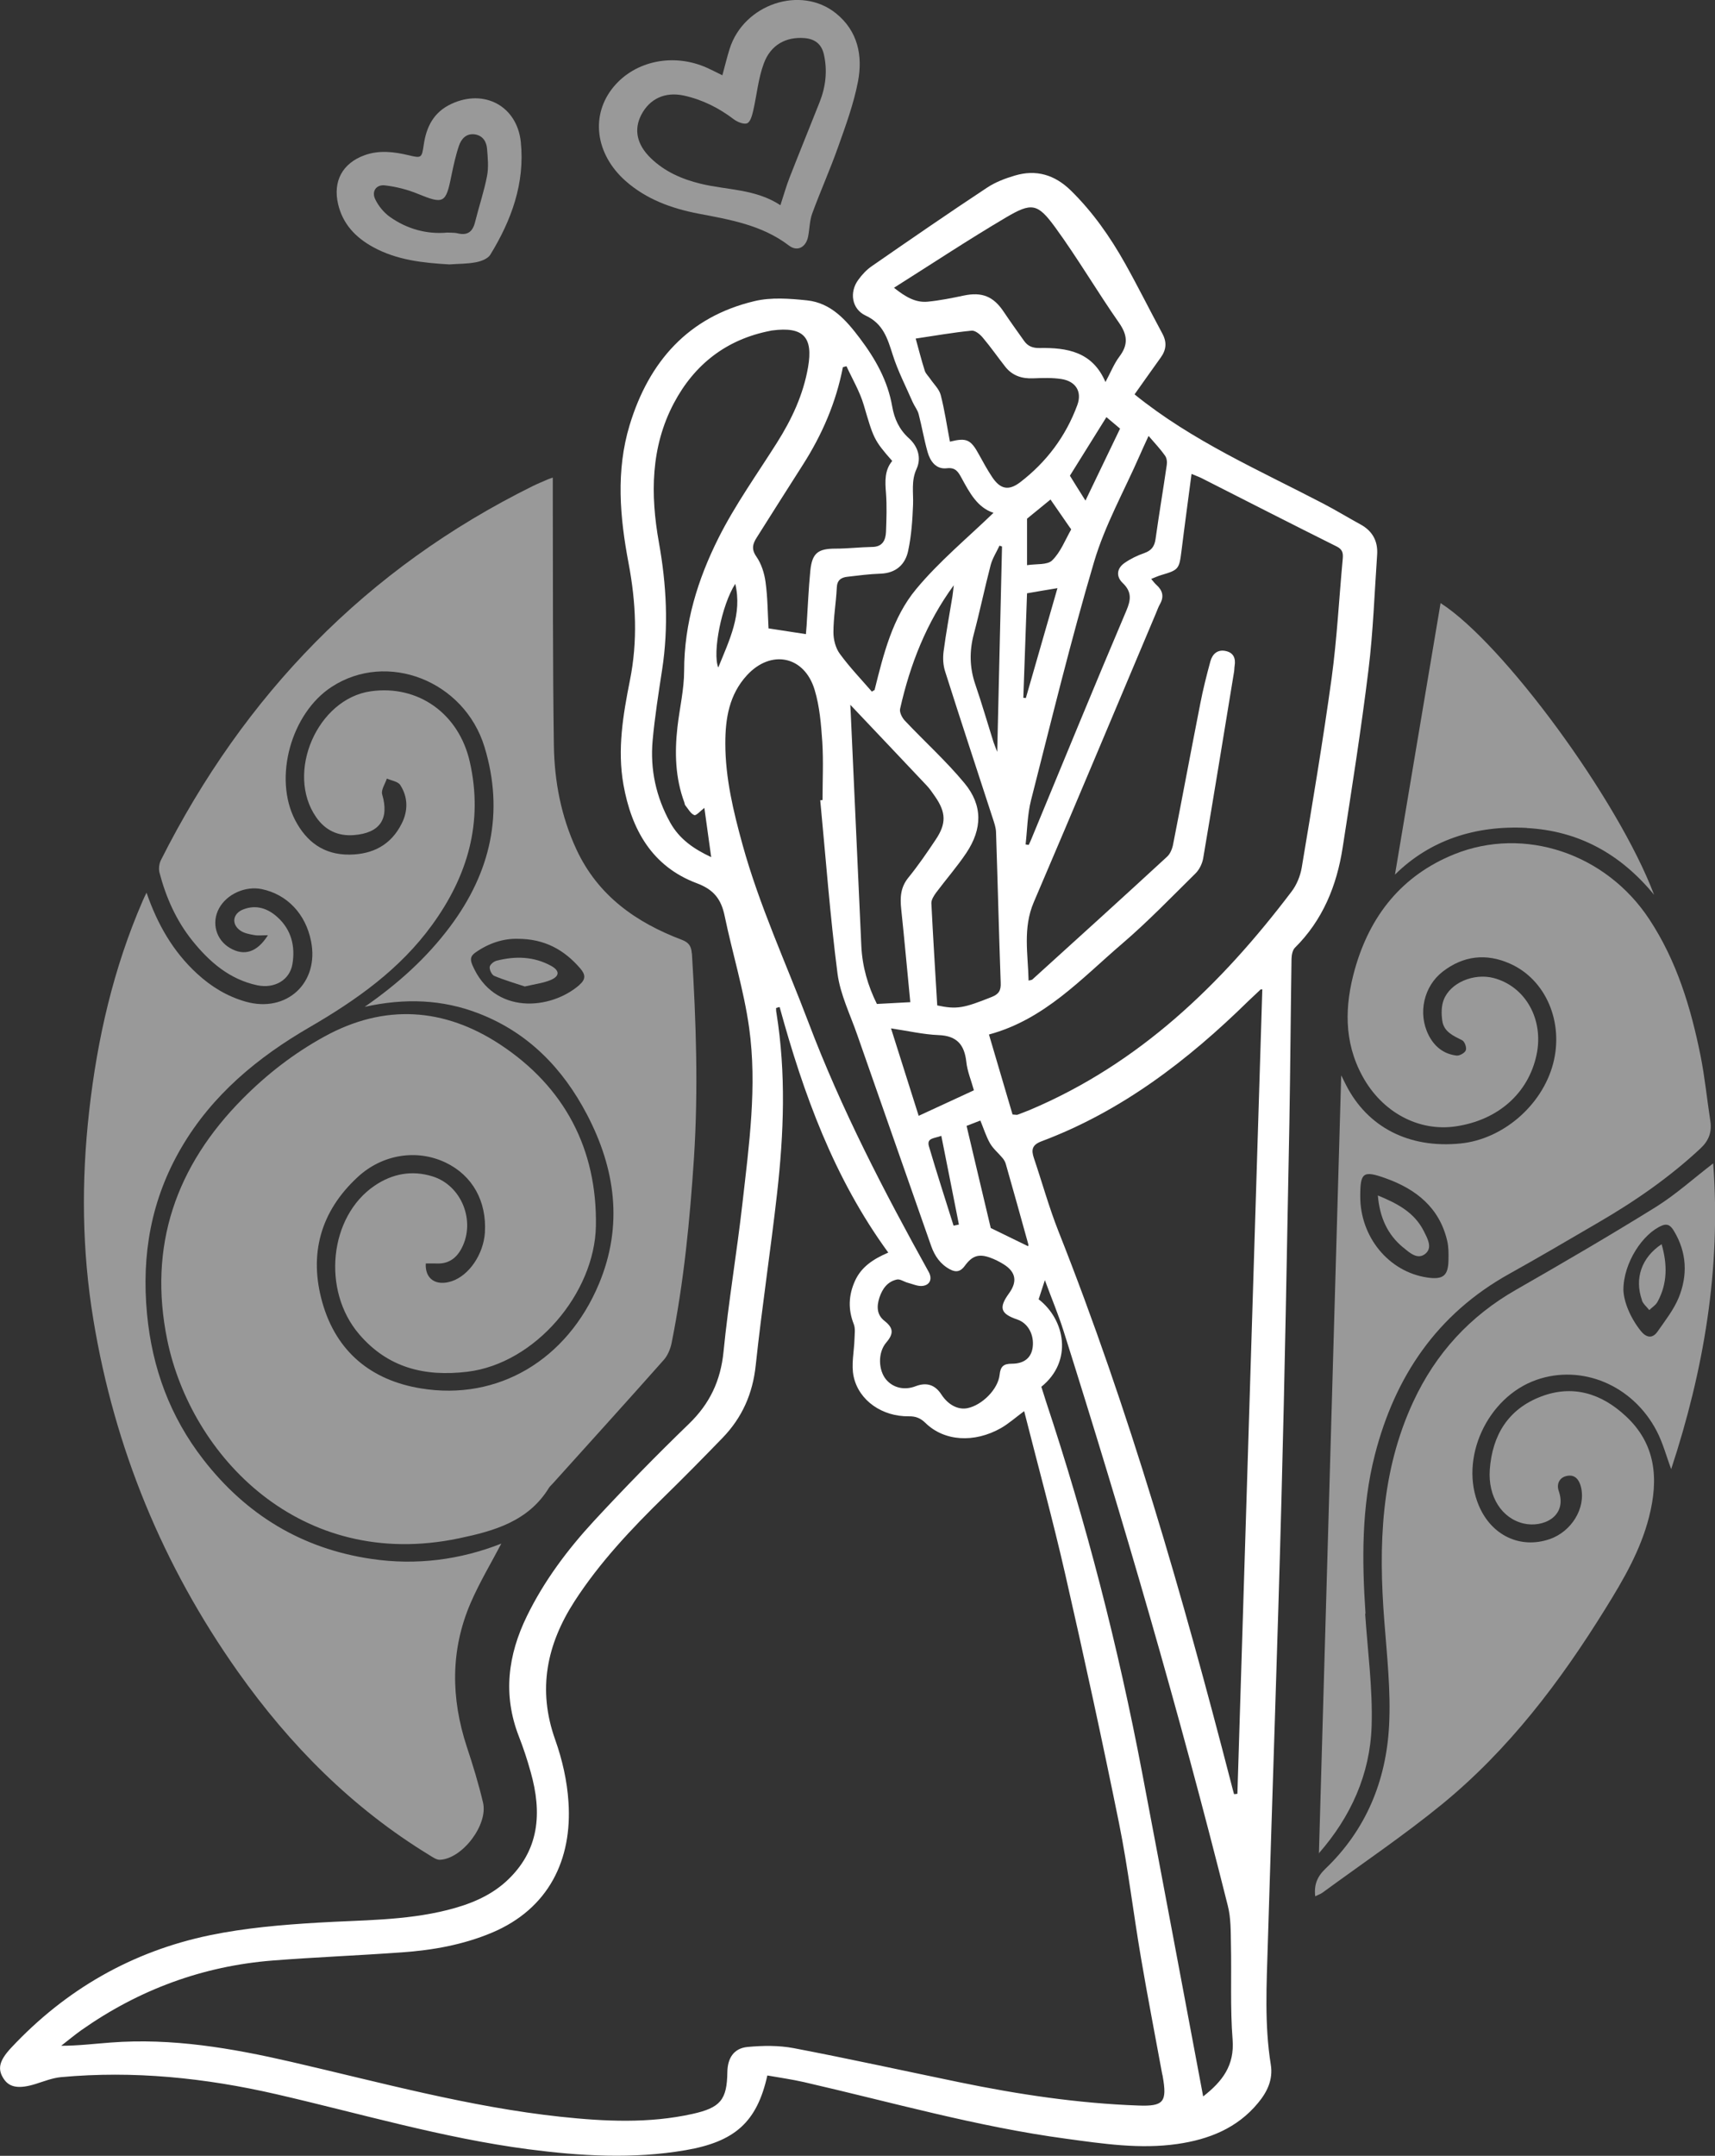
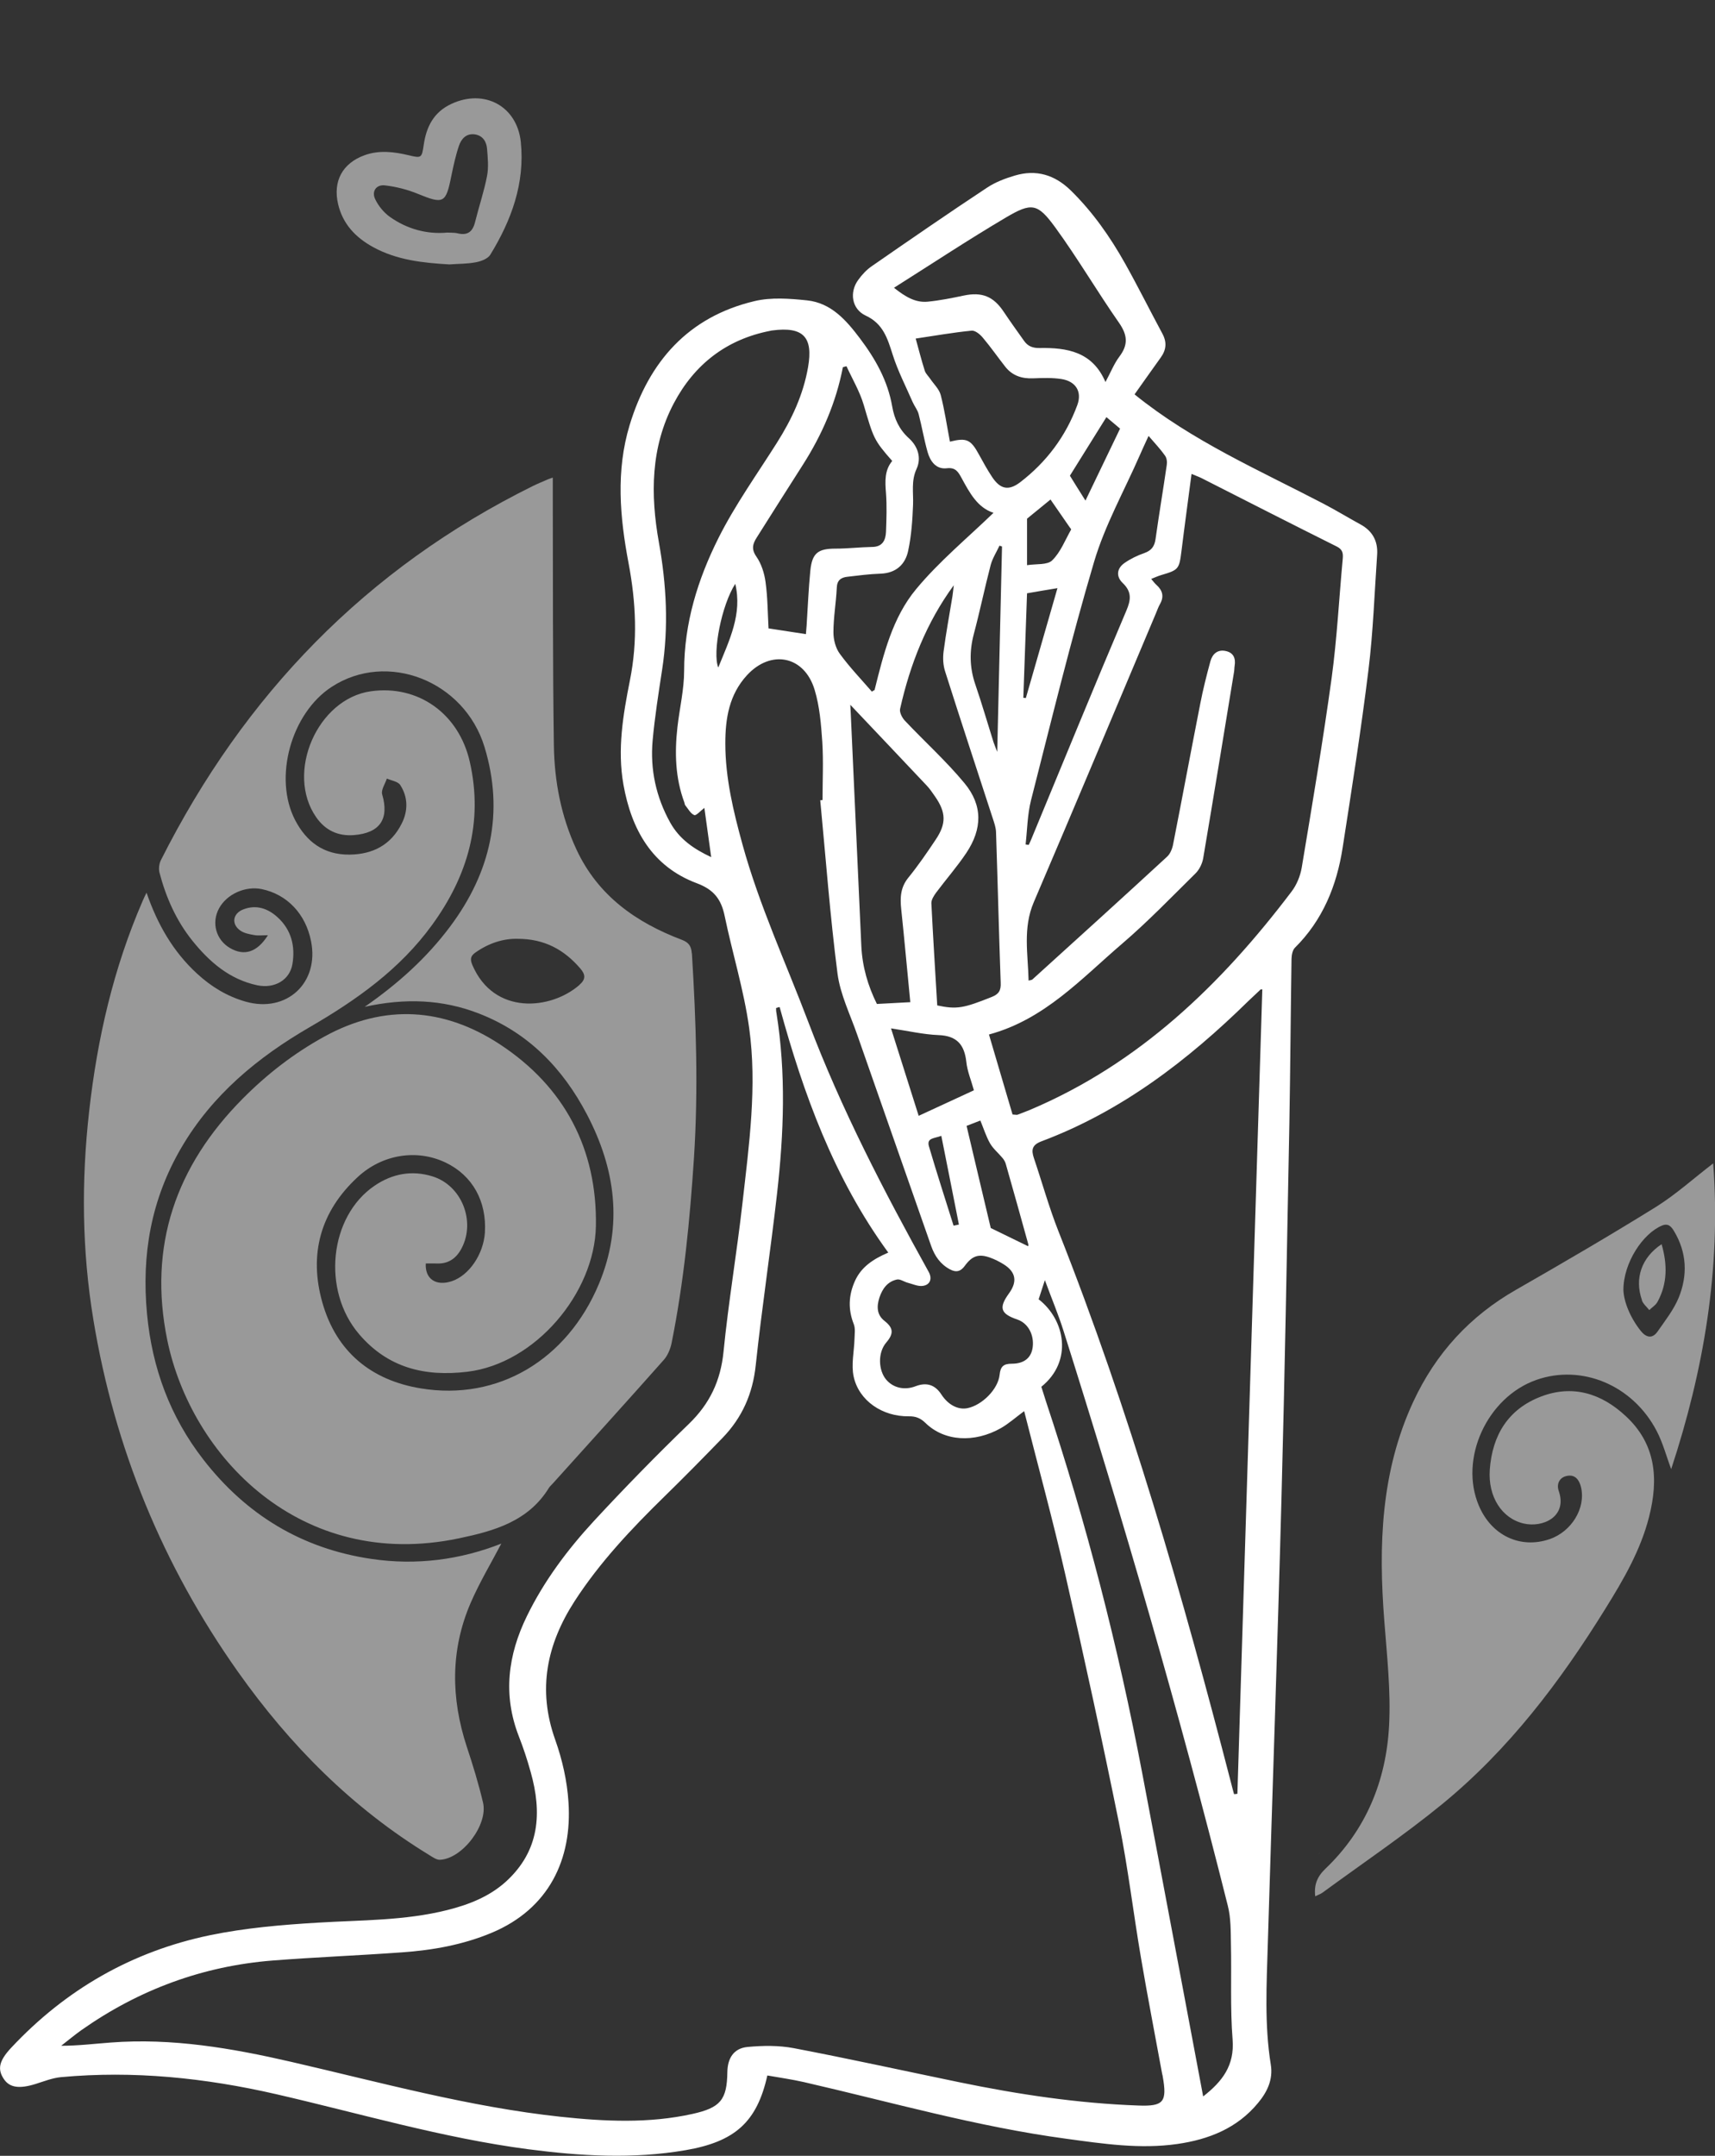
<svg xmlns="http://www.w3.org/2000/svg" id="Camada_2" viewBox="0 0 143.24 180.01">
  <rect x="0" y="0" width="143.24" height="180.01" fill="#333333" stroke="none" />
  <defs>
    <style> .cls-1, .cls-2 { fill: #fff; } .cls-2, .cls-3 { opacity: .5; } </style>
  </defs>
  <g id="Camada_2-2" data-name="Camada_2">
    <path class="cls-1" d="M73.05,57.6c.74-2.97,1.49-6.03,3.46-8.4,1.93-2.33,4.31-4.29,6.47-6.38-1.34-.43-2-1.68-2.67-2.91-.28-.51-.5-.9-1.24-.81-.9.1-1.38-.59-1.6-1.37-.29-1.03-.47-2.1-.74-3.14-.09-.36-.35-.67-.5-1.01-.57-1.31-1.24-2.6-1.67-3.96-.43-1.35-.79-2.59-2.26-3.27-1.16-.54-1.38-1.95-.61-2.99.31-.43.69-.84,1.13-1.14,3.19-2.21,6.38-4.41,9.62-6.55.69-.46,1.51-.77,2.32-1.01,1.78-.53,3.33-.07,4.67,1.24,1.84,1.8,3.3,3.89,4.55,6.12,1.08,1.93,2.06,3.9,3.11,5.85.38.71.32,1.34-.14,1.98-.78,1.08-1.54,2.17-2.19,3.08,4.8,3.89,10.39,6.32,15.78,9.13,1.05.55,2.07,1.17,3.11,1.74,1,.55,1.45,1.41,1.37,2.53-.22,3.19-.33,6.4-.72,9.58-.61,4.97-1.39,9.92-2.16,14.87-.49,3.17-1.66,6.05-3.99,8.36-.2.2-.27.61-.28.92-.07,4.59-.1,9.19-.18,13.78-.2,10.43-.38,20.87-.66,31.3-.33,12.39-.77,24.77-1.14,37.16-.1,3.37-.29,6.75.25,10.1.2,1.24-.3,2.28-1.07,3.2-1.74,2.11-4.11,3.04-6.73,3.42-3.13.45-6.22-.02-9.31-.44-7.42-1-14.62-3.06-21.9-4.73-1.01-.23-2.03-.37-3.04-.55-.87,3.9-2.71,5.53-6.84,6.24-4.38.75-8.76.49-13.13-.08-7.15-.94-14.06-2.99-21.06-4.6-5.93-1.36-11.9-1.98-17.97-1.42-.72.07-1.42.35-2.12.57-1.35.42-2.16.31-2.64-.4-.55-.81-.44-1.51.61-2.63,4.55-4.86,10.09-8.04,16.59-9.39,2.95-.61,5.99-.87,9.01-1.05,3.62-.22,7.26-.16,10.81-1.05,1.8-.45,3.52-1.12,4.92-2.39,2.8-2.56,3.02-5.73,2.05-9.15-.28-1.01-.61-2.01-.99-2.98-1.34-3.45-.91-6.78.68-10.03,1.43-2.93,3.37-5.52,5.56-7.9,2.58-2.79,5.24-5.51,7.97-8.15,1.74-1.68,2.65-3.6,2.89-6.02.41-4.14,1.11-8.25,1.58-12.39.55-4.87,1.24-9.77.56-14.66-.44-3.15-1.4-6.23-2.05-9.36-.29-1.38-.9-2.18-2.32-2.71-3.74-1.4-5.46-4.48-6.13-8.24-.52-2.93-.03-5.83.54-8.69.66-3.28.51-6.51-.11-9.79-.73-3.84-1.07-7.72.09-11.54,1.61-5.3,4.9-9.04,10.44-10.35,1.39-.33,2.93-.21,4.37-.06,2.02.21,3.28,1.66,4.42,3.17,1.29,1.71,2.33,3.54,2.7,5.7.18,1.02.58,1.91,1.4,2.65.74.67,1.06,1.63.63,2.56-.46,1-.25,1.98-.29,2.99-.05,1.29-.14,2.6-.41,3.85-.24,1.13-1.01,1.85-2.29,1.9-.93.03-1.86.15-2.79.26-.53.06-.86.29-.88.92-.06,1.24-.28,2.48-.28,3.72,0,.61.18,1.32.54,1.8.81,1.11,1.77,2.11,2.67,3.15l.26-.16h-.03ZM65.07,84.09c-.08.03-.17.05-.25.08,0,.14,0,.28.03.41.81,5.03.62,10.06.05,15.09-.54,4.78-1.27,9.54-1.78,14.33-.25,2.37-1.13,4.36-2.76,6.05-1.6,1.65-3.21,3.29-4.85,4.89-2.76,2.7-5.41,5.5-7.52,8.76-2.33,3.61-3.11,7.38-1.62,11.56.59,1.66,1,3.45,1.11,5.21.32,4.77-1.62,8.9-6.4,10.91-2.41,1.01-4.94,1.46-7.51,1.64-3.59.26-7.19.4-10.78.68-5.86.46-11.2,2.44-16,5.82-.58.41-1.12.87-1.68,1.3,1.43,0,2.78-.17,4.14-.27,5.12-.39,10.11.47,15.06,1.61,7.47,1.72,14.88,3.77,22.53,4.59,3.67.39,7.35.57,11-.24,2.33-.52,2.88-1.17,2.91-3.5.02-1.16.54-1.98,1.68-2.09,1.28-.12,2.61-.14,3.87.1,4.61.88,9.2,1.89,13.8,2.84,4.94,1.02,9.93,1.77,14.98,1.95,2.12.08,2.41-.3,2.03-2.45,0-.06-.03-.11-.04-.17-.59-3.23-1.22-6.45-1.77-9.69-.64-3.74-1.08-7.51-1.83-11.23-1.41-6.96-2.92-13.9-4.5-20.82-1.04-4.56-2.28-9.08-3.43-13.62-.67.49-1.26,1.02-1.93,1.41-2.24,1.27-4.74,1.11-6.31-.42-.42-.41-.82-.57-1.4-.56-2.2.03-4.16-1.3-4.6-3.31-.22-1,.04-2.11.07-3.17.01-.4.08-.85-.06-1.21-.49-1.24-.44-2.42.1-3.62.53-1.16,1.5-1.81,2.78-2.36-4.54-6.22-7.08-13.24-9.07-20.49h-.05ZM85.89,81.88c.18-.05.27-.04.33-.09,3.76-3.41,7.52-6.81,11.25-10.25.27-.24.44-.67.51-1.04.77-3.91,1.5-7.84,2.27-11.75.23-1.19.53-2.38.85-3.55.17-.6.6-.99,1.28-.84.64.14.84.6.74,1.23-.03.17-.02.34-.05.51-.85,5.19-1.7,10.39-2.58,15.58-.08.44-.32.93-.63,1.24-2.02,1.99-3.99,4.04-6.14,5.88-3.4,2.91-6.48,6.33-11.12,7.58.68,2.31,1.34,4.53,1.97,6.68.3.02.36.04.41.02.34-.13.69-.26,1.03-.4,9.14-3.86,15.98-10.47,21.86-18.23.43-.56.73-1.3.85-1.99.88-5.27,1.77-10.55,2.5-15.84.45-3.31.62-6.65.93-9.98.04-.46-.02-.77-.51-1.01-3.77-1.88-7.53-3.8-11.29-5.71-.24-.12-.49-.2-.83-.35-.29,2.22-.58,4.32-.84,6.43-.19,1.53-.24,1.59-1.7,2.02-.26.08-.51.19-.83.32.19.22.3.38.44.5.51.46.65.96.3,1.59-.14.24-.23.51-.34.77-3.4,8.05-6.77,16.11-10.21,24.14-.92,2.16-.48,4.31-.43,6.54h-.02ZM105.45,82.62c-.1,0-.14-.02-.15-.01-.35.33-.7.66-1.05.99-5.04,4.94-10.56,9.18-17.24,11.69-.81.3-.89.71-.66,1.4.69,2.04,1.26,4.11,2.05,6.11,5.94,14.99,10.38,30.45,14.41,46.03.08.33.17.65.26.98.09,0,.19-.02.28-.03.69-22.38,1.39-44.75,2.08-67.15h.02ZM68.52,66.82c.06,0,.12-.01.18-.02,0-1.62.08-3.24-.02-4.85-.1-1.46-.22-2.96-.64-4.35-.86-2.85-3.65-3.39-5.65-1.22-1.49,1.62-1.81,3.61-1.81,5.69,0,2.89.67,5.67,1.43,8.43,1.41,5.12,3.64,9.92,5.51,14.86,2.75,7.26,6.3,14.09,10.05,20.85.3.55.13,1.07-.49,1.16-.4.06-.84-.15-1.26-.26-.31-.08-.64-.33-.91-.27-.78.17-1.21.76-1.46,1.51-.24.74-.22,1.44.42,1.94.74.58.8,1.05.16,1.8-.74.86-.66,2.32-.03,3.09.59.71,1.54.93,2.47.57.91-.35,1.62-.13,2.15.68.57.88,1.4,1.31,2.19,1.15,1.21-.25,2.55-1.57,2.68-2.79.07-.7.34-.92,1.01-.92,1.05,0,1.63-.5,1.75-1.36.14-1.06-.39-2.03-1.28-2.33-1.41-.48-1.57-.98-.7-2.18.72-.99.58-1.79-.44-2.43-.36-.22-.74-.42-1.14-.56-.95-.34-1.5-.15-2.11.69-.34.47-.72.57-1.24.29-.8-.43-1.26-1.1-1.56-1.93-2.05-5.87-4.12-11.74-6.17-17.62-.59-1.71-1.43-3.39-1.66-5.15-.62-4.8-.98-9.63-1.44-14.45v-.02ZM86.97,115.78c.13.39.25.8.38,1.2,3.38,10.16,6.04,20.51,8.04,31.02,1.71,8.98,3.39,17.97,5.1,27.05,1.63-1.27,2.62-2.6,2.46-4.73-.21-2.65-.08-5.32-.14-7.99-.02-1.07,0-2.18-.26-3.2-4.05-16.16-8.71-32.15-13.73-48.03-.43-1.36-.99-2.68-1.55-4.21-.23.69-.38,1.16-.52,1.6,2.21,1.71,2.88,5.16.23,7.3h-.01ZM58.83,67.46c-.32.24-.68.66-.84.6-.31-.12-.51-.52-.75-.81-.05-.06-.06-.16-.08-.24-.76-2.04-.82-4.15-.58-6.29.18-1.58.56-3.15.56-4.72,0-3.96,1.14-7.63,2.87-11.08,1.39-2.77,3.22-5.32,4.88-7.95,1.24-1.96,2.2-4.01,2.6-6.31.44-2.52-.4-3.4-2.97-3.07-.06,0-.11.02-.17.03-3.67.71-6.35,2.8-8.07,6.05-1.94,3.67-1.96,7.63-1.25,11.61.64,3.55.82,7.08.27,10.65-.3,1.96-.61,3.92-.79,5.89-.22,2.42.28,4.73,1.47,6.87.76,1.36,1.94,2.19,3.42,2.88-.21-1.48-.39-2.82-.57-4.11ZM74.68,24.04c.96.76,1.8,1.25,2.81,1.15,1.01-.1,2.01-.3,3-.51,1.52-.32,2.48.06,3.34,1.35.55.82,1.13,1.63,1.7,2.43.31.44.71.61,1.29.6,2.28-.04,4.42.29,5.51,2.84.43-.79.71-1.52,1.16-2.12.75-.99.69-1.8-.03-2.83-1.83-2.62-3.45-5.39-5.33-7.97-1.47-2.01-1.96-2.09-4.11-.82-3.12,1.84-6.14,3.84-9.34,5.86v.02ZM67.31,52.96c.01-.15.04-.44.06-.73.1-1.53.16-3.06.31-4.58.15-1.47.64-1.84,2.1-1.84,1.02,0,2.03-.12,3.05-.14.86,0,1.14-.54,1.17-1.26.04-1.07.08-2.16,0-3.23-.08-.98-.13-1.91.52-2.69-1.55-1.76-1.56-1.9-2.38-4.68-.33-1.12-.95-2.16-1.44-3.23-.1.03-.2.05-.3.08-.57,2.94-1.73,5.62-3.33,8.13-1.3,2.03-2.58,4.06-3.87,6.1-.33.52-.46.96-.03,1.58.42.6.67,1.39.77,2.13.18,1.3.18,2.63.25,3.87,1.01.16,2.01.31,3.12.48h0ZM78.27,83.95c1.65.35,2.22.23,4.55-.7.61-.24.79-.55.76-1.19-.15-4.19-.25-8.39-.39-12.58-.01-.38-.15-.77-.27-1.14-1.33-4.09-2.68-8.17-3.98-12.27-.17-.52-.2-1.12-.13-1.67.2-1.54.49-3.08.74-4.61.05-.3.07-.61.11-.92-2.29,3.13-3.65,6.62-4.48,10.31-.07.29.16.75.4,1,1.65,1.75,3.45,3.37,4.98,5.22,1.53,1.85,1.49,3.81.15,5.82-.77,1.15-1.69,2.2-2.52,3.31-.19.26-.41.6-.4.89.14,2.83.32,5.66.49,8.53h-.01ZM71.02,58.86c.03.66.06,1.06.07,1.45.28,6.23.57,12.45.85,18.68.08,1.72.55,3.33,1.3,4.84.96-.05,1.87-.1,2.79-.15-.26-2.65-.49-5.22-.76-7.78-.1-.96-.06-1.81.6-2.62.82-1.01,1.56-2.09,2.28-3.17.9-1.34.87-2.27-.05-3.6-.23-.33-.45-.66-.72-.94-2.05-2.18-4.12-4.35-6.36-6.72h0ZM79.33,36.88c1.41-.35,1.75-.19,2.45,1.1.34.62.68,1.24,1.07,1.83.68,1.03,1.37,1.2,2.34.47,2.21-1.69,3.83-3.85,4.79-6.46.41-1.12-.13-1.98-1.32-2.17-.77-.12-1.58-.09-2.37-.06-.94.04-1.74-.22-2.33-.97-.63-.8-1.21-1.64-1.87-2.42-.23-.28-.64-.62-.94-.59-1.53.15-3.05.42-4.67.66.24.86.47,1.78.76,2.69.08.25.31.45.46.68.3.44.74.85.87,1.34.33,1.28.52,2.6.77,3.9h0ZM95.93,36.4c-.35.76-.55,1.19-.74,1.63-1.29,2.95-2.9,5.81-3.81,8.88-1.95,6.58-3.57,13.27-5.27,19.92-.3,1.19-.31,2.45-.45,3.68.09.01.18.03.26.04.07-.15.14-.29.2-.44,2.64-6.37,5.25-12.76,7.95-19.11.4-.93.46-1.59-.3-2.32-.57-.54-.5-1.22.15-1.67.5-.35,1.08-.63,1.66-.83.58-.21.84-.54.93-1.15.29-2.07.64-4.14.94-6.21.04-.25,0-.58-.15-.78-.37-.53-.82-1-1.36-1.63h-.01ZM81.34,91.03c-.23-.84-.55-1.58-.63-2.36-.16-1.43-.78-2.18-2.31-2.24-1.28-.05-2.55-.35-3.98-.56.8,2.53,1.55,4.89,2.31,7.3,1.61-.74,3.07-1.42,4.61-2.13h0ZM83.7,45.64c-.07-.03-.14-.05-.22-.08-.25.54-.59,1.06-.74,1.63-.5,1.91-.9,3.86-1.41,5.77-.37,1.41-.35,2.77.12,4.16.55,1.6,1.02,3.23,1.53,4.85.07.22.17.43.31.81.14-5.85.27-11.49.4-17.14h.01ZM81.89,93.56c-.44.17-.84.33-1.16.45.69,2.9,1.34,5.69,2.02,8.53.94.46,2.03.99,3.12,1.52,0-.04.03-.1.02-.15-.62-2.25-1.25-4.49-1.89-6.74-.05-.17-.15-.34-.27-.48-.34-.41-.78-.77-1.04-1.22-.33-.58-.53-1.23-.81-1.91h.01ZM85.79,47.19c.77-.12,1.69,0,2.09-.4.7-.68,1.08-1.69,1.58-2.57.02-.03-.08-.14-.13-.21-.53-.76-1.05-1.53-1.59-2.3-.67.55-1.32,1.08-1.96,1.6v3.88h0ZM85.47,58.27c.07,0,.14,0,.21.02.87-3.01,1.73-6.02,2.64-9.18-.97.16-1.75.29-2.54.43-.11,2.95-.21,5.84-.31,8.74h0ZM90.66,41.8c1-2.08,1.95-4.05,2.89-6.01-.45-.38-.86-.73-1.14-.96-1,1.6-1.99,3.19-3.05,4.89.34.55.78,1.26,1.3,2.08ZM79.65,102.34c.15-.03.3-.06.44-.09-.48-2.45-.97-4.89-1.47-7.41-.57.23-1.25.15-1.03.89.65,2.21,1.36,4.4,2.05,6.6h0ZM61.41,48.75c-1.14,1.77-1.92,5.73-1.42,6.99.94-2.32,2.02-4.48,1.42-6.99Z" />
-     <path class="cls-2" d="M60.33,6.3c.22-.81.39-1.52.61-2.22,1.18-3.74,5.95-5.34,8.89-2.96,1.83,1.48,2.24,3.55,1.83,5.69-.36,1.87-1.03,3.69-1.67,5.49-.66,1.86-1.47,3.67-2.15,5.52-.22.6-.22,1.28-.34,1.91-.17.91-.9,1.32-1.61.77-2.26-1.72-4.93-2.16-7.6-2.67-2.21-.43-4.31-1.19-6.04-2.72-2.54-2.25-2.95-5.51-1-7.86,1.82-2.19,5.03-2.84,7.82-1.58.38.17.76.37,1.27.62h-.01ZM65.18,17.14c.29-.88.49-1.61.77-2.32.82-2.1,1.68-4.2,2.51-6.3.51-1.29.66-2.63.35-3.99-.2-.86-.76-1.28-1.62-1.35-1.53-.12-2.82.55-3.4,2.13-.46,1.25-.58,2.62-.88,3.93-.09.38-.23.93-.5,1.05-.28.12-.81-.1-1.11-.32-1.26-.96-2.64-1.65-4.18-1.99-1.57-.34-2.86.26-3.56,1.61-.63,1.22-.38,2.47.78,3.6,1.17,1.14,2.61,1.77,4.17,2.15,2.21.54,4.58.42,6.68,1.8h0Z" />
    <path class="cls-2" d="M37.54,22.08c-2.22-.13-4.41-.36-6.4-1.46-1.45-.8-2.51-1.92-2.9-3.57-.45-1.91.36-3.42,2.21-4.09,1.22-.44,2.44-.29,3.67,0,1.08.26,1.11.24,1.27-.86.22-1.52.83-2.73,2.3-3.42,2.75-1.29,5.5.17,5.81,3.19.35,3.44-.79,6.53-2.55,9.4-.21.34-.77.55-1.21.63-.72.14-1.46.12-2.2.18ZM37.37,19.42c.33.02.6,0,.84.06.84.21,1.27-.13,1.47-.94.32-1.29.75-2.55,1-3.85.14-.73.06-1.51,0-2.27-.05-.6-.36-1.1-1.02-1.2-.72-.1-1.14.38-1.33.96-.28.82-.46,1.68-.64,2.54-.45,2.26-.65,2.34-2.78,1.47-.87-.36-1.82-.6-2.75-.71-.74-.09-1.14.5-.82,1.16.27.56.71,1.1,1.21,1.46,1.45,1.03,3.11,1.48,4.82,1.32Z" />
    <g class="cls-3">
      <path class="cls-1" d="M57.78,79.62c-.04-.6-.23-.92-.84-1.15-3.83-1.45-7-3.69-8.79-7.53-1.29-2.77-1.85-5.72-1.89-8.73-.1-6.83-.07-13.67-.09-20.5v-1.83c-.23.08-.33.11-.42.15-.41.18-.83.35-1.24.55-13.91,6.88-24.12,17.44-31.07,31.24-.15.3-.2.72-.12,1.04.54,2.07,1.4,4.01,2.75,5.69,1.43,1.78,3.11,3.23,5.42,3.72,1.43.3,2.7-.43,2.93-1.75.26-1.51-.09-2.9-1.26-3.95-.8-.72-1.76-1.05-2.83-.64-.89.34-1.03,1.23-.26,1.77.32.23.78.31,1.18.38.33.06.69.01,1.13.01-.91,1.44-1.99,1.76-3.17,1.07-1.17-.68-1.57-2.12-.91-3.32.65-1.19,2.2-1.88,3.56-1.6,2.12.44,3.67,2.07,4.12,4.35.7,3.48-2.04,6.01-5.45,5.05-1.56-.44-2.9-1.26-4.08-2.35-1.99-1.83-3.3-4.11-4.21-6.75-.15.31-.25.5-.33.7-2.43,5.6-3.78,11.47-4.46,17.52-.66,5.84-.61,11.64.35,17.44,1.77,10.73,5.8,20.53,12.08,29.4,4.34,6.13,9.54,11.37,15.98,15.3.28.17.61.41.9.39,1.88-.1,4.03-2.95,3.58-4.79-.37-1.56-.84-3.11-1.35-4.64-1.33-4.05-1.38-8.08.32-12.02.75-1.73,1.73-3.36,2.56-4.95-3.4,1.34-7.07,1.84-10.84,1.28-5.8-.85-10.46-3.68-14.04-8.29-2.78-3.58-4.28-7.63-4.71-12.16-.47-4.96.34-9.56,2.86-13.88,2.59-4.43,6.39-7.56,10.72-10.07,3.91-2.27,7.54-4.83,10.23-8.54,2.97-4.08,4.29-8.58,3.15-13.61-.91-4.04-4.32-6.45-8.26-5.9-4.47.62-7.16,6.81-4.57,10.52.76,1.09,1.81,1.59,3.14,1.49,2.19-.17,2.97-1.35,2.37-3.4-.11-.37.25-.88.39-1.32.38.17.93.24,1.12.54.66,1.02.66,2.17.11,3.24-.89,1.76-2.4,2.55-4.35,2.57-2.14.02-3.59-1.06-4.54-2.88-1.83-3.53-.34-8.91,3.04-11.12,4.63-3.03,11.09-.53,12.78,5.02,1.66,5.47.51,10.46-2.87,14.98-1.95,2.61-4.34,4.77-7.14,6.71,3.35-.74,6.51-.63,9.57.57,4.11,1.6,6.99,4.59,8.99,8.41,2.38,4.54,3.04,9.27,1.01,14.14-2.66,6.37-8.44,9.8-14.88,8.74-4.17-.68-7.06-3.08-8.22-7.15-1.15-4.03-.18-7.62,2.96-10.51,2.06-1.9,4.95-2.34,7.34-1.19,2.23,1.07,3.43,3.22,3.27,5.84-.12,1.81-1.32,3.58-2.77,4.06-1.3.43-2.24-.17-2.17-1.48.34,0,.62-.01.9,0,1,.05,1.67-.44,2.11-1.3,1.16-2.26-.02-5.22-2.44-5.97-1.72-.54-3.37-.23-4.85.78-3.78,2.57-4.42,8.74-1.28,12.4,2.39,2.79,5.45,3.56,9.03,3.13,5.68-.68,10.63-6.57,10.74-12.15.12-6.44-2.63-11.64-7.99-15.17-4.66-3.07-9.66-3.44-14.7-.66-2.53,1.39-4.79,3.14-6.81,5.18-5.58,5.62-7.91,12.29-6.3,20.15,1.99,9.66,11.1,19.34,24.36,16.56,2.92-.61,5.8-1.41,7.52-4.22.09-.14.23-.25.34-.38,3.09-3.43,6.19-6.85,9.26-10.31.33-.38.55-.92.65-1.43,1.02-5.09,1.52-10.24,1.86-15.41.37-5.7.18-11.39-.17-17.09h-.01ZM48.41,82.23c-2.39,2.1-7.16,2.57-8.96-1.66-.22-.52-.12-.77.28-1.05,1.1-.77,2.31-1.16,3.51-1.13,2.25,0,3.89.92,5.23,2.48.45.52.45.91-.07,1.36h.01Z" />
-       <path class="cls-1" d="M46.05,80.66c-1.46-.81-3.01-.84-4.58-.44-.23.06-.56.33-.57.53-.02.25.18.66.39.74.86.36,1.77.62,2.54.88.85-.2,1.53-.28,2.14-.53.78-.32.79-.78.08-1.18Z" />
    </g>
    <g class="cls-3">
-       <path class="cls-1" d="M114.05,134.74c-.3-4.45-.34-8.89.78-13.26,1.68-6.55,5.19-11.75,11.2-15.1,2.5-1.39,4.96-2.84,7.43-4.28,3.07-1.78,5.98-3.79,8.58-6.22.69-.65.95-1.36.81-2.28-.28-1.82-.46-3.66-.82-5.46-.81-4.02-1.99-7.91-4.27-11.37-3.62-5.51-10.45-7.8-16.3-5.44-4.38,1.77-7.04,5.13-8.3,9.6-.85,3.02-.94,6.04.63,8.92,1.64,3.02,4.69,4.66,7.8,4.2,3.52-.52,6.05-2.75,6.74-5.95.64-2.96-.91-5.74-3.59-6.44-1.65-.42-3.61.39-4.16,1.83-.2.52-.2,1.16-.12,1.72.12.94.91,1.27,1.66,1.65.21.1.39.6.31.83-.07.22-.51.47-.76.45-1.09-.12-1.88-.76-2.36-1.73-.9-1.8-.4-4.06,1.2-5.29,1.72-1.32,3.62-1.54,5.6-.66,3.01,1.33,4.53,4.91,3.6,8.39-.93,3.47-4.2,6.28-7.73,6.63-4.29.43-7.76-1.35-9.56-4.89-.12-.24-.24-.48-.4-.8-.62,21.74-1.24,43.37-1.86,64.95,2.66-3.04,4.27-6.59,4.4-10.6.1-3.12-.33-6.27-.54-9.4h.03ZM115.72,98.38c2.55.91,4.52,2.46,5.16,5.26.11.49.11,1.01.1,1.52-.01,1.37-.44,1.71-1.79,1.51-3.2-.48-5.59-3.38-5.58-6.79,0-1.97.23-2.17,2.11-1.5Z" />
      <path class="cls-1" d="M110.19,154.74s0,0-.01.02h.02v-.02h0Z" />
      <path class="cls-1" d="M110.17,154.76c-.08.02-.03.03,0,0h0Z" />
      <path class="cls-1" d="M143.09,97.14c-1.63,1.25-3.11,2.59-4.77,3.63-3.85,2.39-7.76,4.67-11.69,6.92-3.87,2.21-6.71,5.31-8.59,9.35-2.72,5.86-2.91,12.03-2.42,18.31.22,2.9.55,5.83.4,8.72-.24,4.61-1.92,8.72-5.32,11.97-.69.66-.96,1.34-.85,2.3.21-.11.43-.18.6-.3,3.33-2.44,6.77-4.76,9.97-7.37,5.59-4.57,9.9-10.26,13.68-16.37,1.5-2.41,2.92-4.85,3.63-7.63.81-3.17.59-6.1-1.97-8.45-2.02-1.87-4.4-2.62-7.05-1.61-2.75,1.05-4.07,3.23-4.28,6.1-.16,2.26,1,4.07,2.82,4.5,1.62.38,3.68-.58,2.94-2.71-.2-.57.04-1.13.67-1.26.69-.15,1.04.32,1.19.94.41,1.75-.79,3.71-2.63,4.34-2.44.83-4.84-.3-5.9-2.79-1.67-3.92.68-9.06,4.8-10.51,3.79-1.33,8.04.43,10.04,4.25.53,1.01.82,2.14,1.22,3.2,2.72-8.26,4.17-16.72,3.51-25.51v-.02ZM140.21,108.35c-.42,1.02-1.14,1.93-1.78,2.85-.44.62-.96.47-1.39-.07-.93-1.17-1.42-2.49-1.45-3.42,0-2.28,1.63-4.71,3.21-5.37.54-.23.79.08,1.02.46,1.07,1.78,1.15,3.68.39,5.55h0Z" />
-       <path class="cls-1" d="M127.52,69.14c4.31.23,7.81,2.14,10.63,5.57-3.02-7.99-12.64-21.04-17.83-24.35-1.28,7.58-2.56,15.23-3.81,22.67,2.91-2.88,6.72-4.13,11.01-3.9h0Z" />
-       <path class="cls-1" d="M117.21,104.17c.54.45,1.21,1.06,1.86.5.59-.51.15-1.27-.15-1.87-.78-1.55-2.18-2.3-3.84-2.98.16,1.85.81,3.27,2.12,4.35h0Z" />
      <path class="cls-1" d="M137.13,108.57c.11.31.41.55.62.82.23-.23.54-.41.69-.69.83-1.52.83-3.12.34-4.81-1.67,1.1-2.28,2.86-1.64,4.67h0Z" />
    </g>
  </g>
</svg>